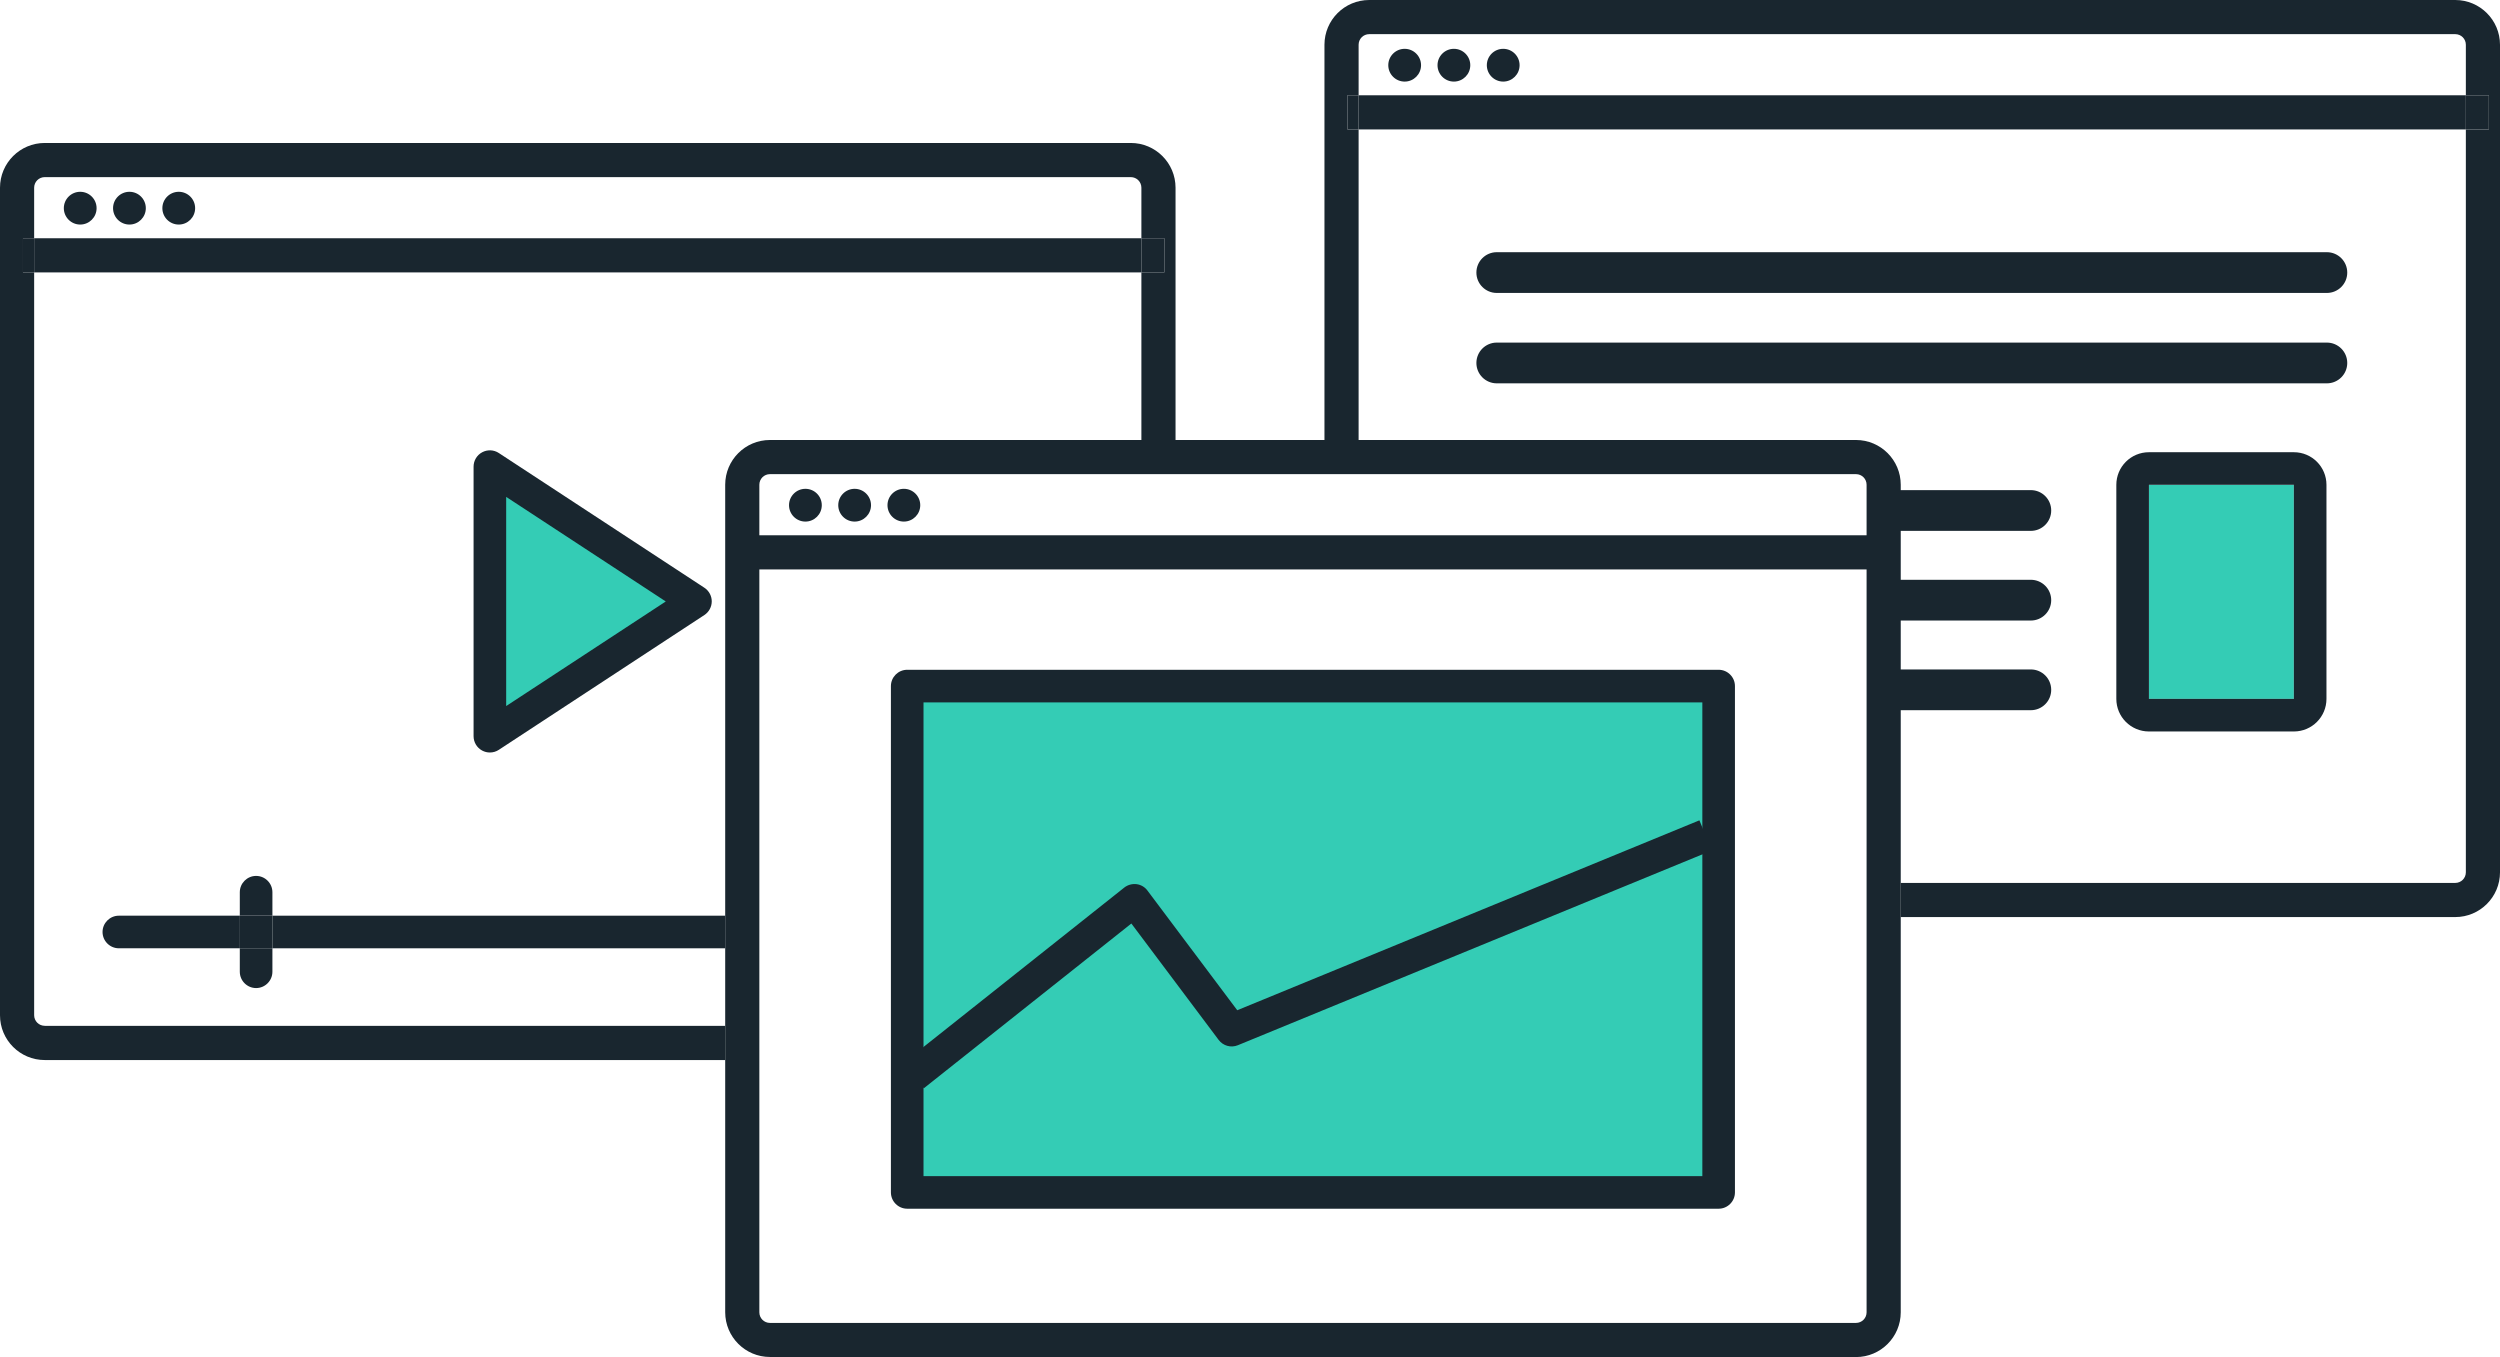
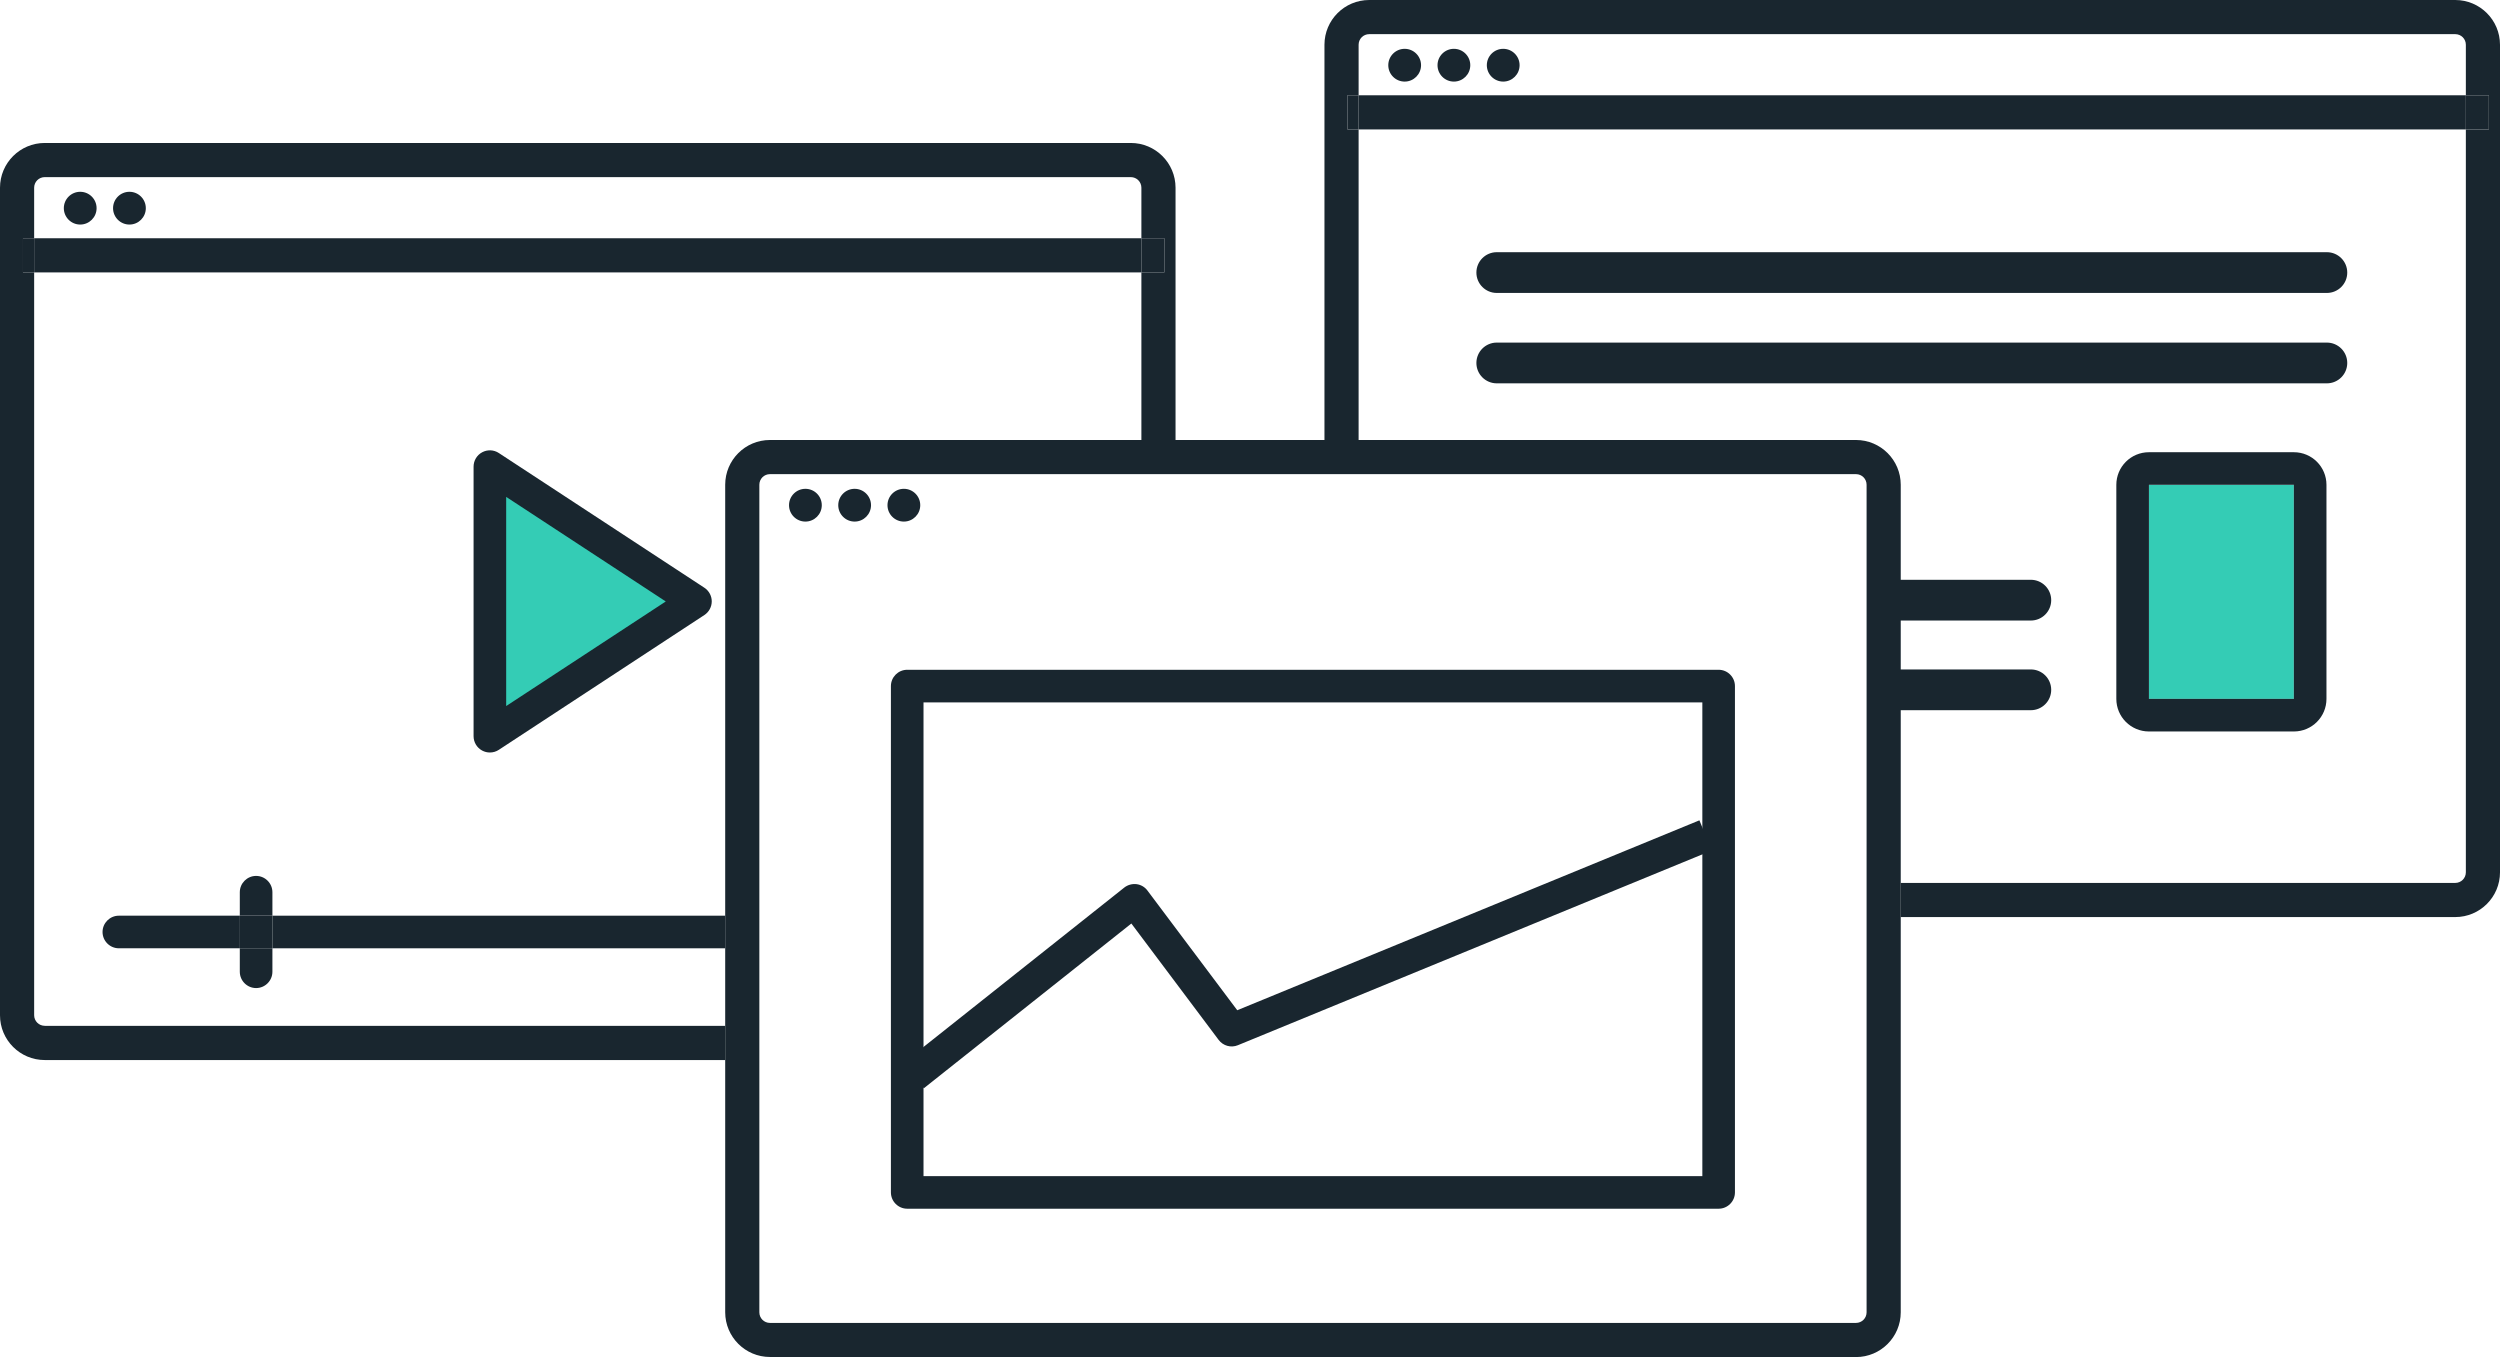
<svg xmlns="http://www.w3.org/2000/svg" id="Layer_2" viewBox="0 0 306.71 166.48">
  <defs>
    <style>.cls-1{fill:none;}.cls-2{fill:#34ccb5;}.cls-3{fill:#19262f;}</style>
  </defs>
  <g id="Layer_1-2">
    <polygon class="cls-2" points="85.32 73.79 60.1 57.26 60.1 90.32 85.32 73.79" />
    <path class="cls-3" d="m60.1,92.32c-.33,0-.65-.08-.95-.24-.65-.35-1.05-1.03-1.05-1.76v-33.07c0-.73.4-1.41,1.05-1.76.65-.35,1.43-.32,2.05.09l25.22,16.53c.56.37.9,1,.9,1.67s-.34,1.3-.9,1.67l-25.22,16.54c-.33.22-.71.33-1.1.33Zm2-31.37v25.67l19.58-12.83-19.58-12.83Z" />
    <path class="cls-1" d="m302.52,5.49c0-.72-.58-1.3-1.3-1.3h-133.24c-.72,0-1.3.58-1.3,1.3v6.2h135.84v-6.2Zm-130.19,4.53c-1.11,0-2.01-.9-2.01-2.01s.9-2.01,2.01-2.01,2.01.9,2.01,2.01-.9,2.01-2.01,2.01Zm6.04,0c-1.11,0-2.01-.9-2.01-2.01s.9-2.01,2.01-2.01,2.01.9,2.01,2.01-.9,2.01-2.01,2.01Zm6.04,0c-1.11,0-2.01-.9-2.01-2.01s.9-2.01,2.01-2.01,2.01.9,2.01,2.01-.9,2.01-2.01,2.01Z" />
    <path class="cls-3" d="m301.22,0h-133.24c-3.03,0-5.49,2.46-5.49,5.49v48.49h4.19V15.88h-1.37v-4.19h1.37v-6.2c0-.72.58-1.3,1.3-1.3h133.24c.72,0,1.3.58,1.3,1.3v6.2h2.82v4.19h-2.82v91.14c0,.72-.58,1.3-1.3,1.3h-68.04v4.19h68.04c3.03,0,5.49-2.46,5.49-5.49V5.49c0-3.03-2.46-5.49-5.49-5.49Z" />
    <rect class="cls-3" x="166.68" y="11.69" width="135.84" height="4.19" />
    <rect class="cls-3" x="165.31" y="11.69" width="1.37" height="4.19" />
    <rect class="cls-3" x="302.52" y="11.69" width="2.82" height="4.19" />
    <circle class="cls-3" cx="172.33" cy="8" r="2.01" />
    <circle class="cls-3" cx="178.37" cy="8" r="2.01" />
    <circle class="cls-3" cx="184.42" cy="8" r="2.01" />
    <rect class="cls-2" x="263.64" y="59.48" width="17.78" height="26.26" />
    <path class="cls-3" d="m281.42,59.48v26.26h-17.78v-26.26h17.78m0-4h-17.78c-2.21,0-4,1.79-4,4v26.26c0,2.21,1.79,4,4,4h17.78c2.21,0,4-1.79,4-4v-26.26c0-2.21-1.79-4-4-4h0Z" />
    <path class="cls-3" d="m227.7,166.48H94.46c-3.03,0-5.49-2.46-5.49-5.49V59.47c0-3.03,2.46-5.49,5.49-5.49h133.24c3.03,0,5.49,2.46,5.49,5.49v101.53c0,3.03-2.46,5.49-5.49,5.49ZM94.46,58.17c-.72,0-1.3.58-1.3,1.3v101.53c0,.72.58,1.3,1.3,1.3h133.24c.72,0,1.3-.58,1.3-1.3V59.47c0-.72-.58-1.3-1.3-1.3H94.46Z" />
-     <rect class="cls-3" x="91.78" y="65.67" width="140.03" height="4.19" />
    <circle class="cls-3" cx="98.81" cy="61.98" r="2.01" />
    <circle class="cls-3" cx="104.85" cy="61.98" r="2.01" />
    <circle class="cls-3" cx="110.89" cy="61.98" r="2.01" />
-     <polygon class="cls-2" points="210.85 146.29 111.3 146.29 111.3 130.36 111.3 84.17 210.85 84.17 210.85 146.29" />
    <path class="cls-3" d="m210.85,148.29h-99.55c-1.1,0-2-.9-2-2v-62.12c0-1.1.9-2,2-2h99.55c1.1,0,2,.9,2,2v62.12c0,1.1-.9,2-2,2Zm-97.55-4h95.55v-58.12h-95.55v58.12Z" />
    <path class="cls-3" d="m113.34,133.52l-2.49-3.13,27.08-21.5c.42-.33.97-.48,1.5-.42.54.07,1.02.35,1.34.78l11.02,14.69,56.7-23.3,1.52,3.7-58.14,23.89c-.84.35-1.81.08-2.36-.65l-10.71-14.28-25.47,20.22Z" />
    <path class="cls-1" d="m140.03,23.03c0-.72-.58-1.3-1.3-1.3H5.49c-.72,0-1.3.58-1.3,1.3v6.2h135.84v-6.2ZM9.84,27.56c-1.11,0-2.01-.9-2.01-2.01s.9-2.01,2.01-2.01,2.01.9,2.01,2.01-.9,2.01-2.01,2.01Zm6.04,0c-1.11,0-2.01-.9-2.01-2.01s.9-2.01,2.01-2.01,2.01.9,2.01,2.01-.9,2.01-2.01,2.01Zm6.04,0c-1.11,0-2.01-.9-2.01-2.01s.9-2.01,2.01-2.01,2.01.9,2.01,2.01-.9,2.01-2.01,2.01Z" />
    <path class="cls-1" d="m4.19,33.42v91.14c0,.72.58,1.3,1.3,1.3h83.48v-9.51h-55.55v2.88c0,1.1-.9,2-2,2s-2-.9-2-2v-2.88h-14.85c-1.1,0-2-.9-2-2s.9-2,2-2h14.85v-2.88c0-1.1.9-2,2-2s2,.9,2,2v2.88h55.55v-52.87c0-3.03,2.46-5.49,5.49-5.49h45.57v-20.56H4.19Z" />
    <path class="cls-3" d="m5.49,125.85c-.72,0-1.3-.58-1.3-1.3V33.42h-1.37v-4.19h1.37v-6.2c0-.72.58-1.3,1.3-1.3h133.24c.72,0,1.3.58,1.3,1.3v6.2h2.82v4.19h-2.82v20.56h4.19v-30.95c0-3.03-2.46-5.49-5.49-5.49H5.49c-3.03,0-5.49,2.46-5.49,5.49v101.53c0,3.03,2.46,5.49,5.49,5.49h83.48v-4.19H5.49Z" />
    <rect class="cls-3" x="4.19" y="29.23" width="135.84" height="4.19" />
    <rect class="cls-3" x="2.82" y="29.23" width="1.37" height="4.19" />
    <rect class="cls-3" x="140.03" y="29.23" width="2.82" height="4.19" />
    <path class="cls-3" d="m9.84,23.53c-1.11,0-2.01.9-2.01,2.01s.9,2.01,2.01,2.01,2.01-.9,2.01-2.01-.9-2.01-2.01-2.01Z" />
    <path class="cls-3" d="m15.88,23.53c-1.11,0-2.01.9-2.01,2.01s.9,2.01,2.01,2.01,2.01-.9,2.01-2.01-.9-2.01-2.01-2.01Z" />
-     <path class="cls-3" d="m21.93,23.53c-1.11,0-2.01.9-2.01,2.01s.9,2.01,2.01,2.01,2.01-.9,2.01-2.01-.9-2.01-2.01-2.01Z" />
    <rect class="cls-3" x="33.42" y="112.34" width="55.55" height="4" />
    <path class="cls-3" d="m14.58,112.34c-1.1,0-2,.9-2,2s.9,2,2,2h14.85v-4h-14.85Z" />
    <path class="cls-3" d="m29.42,119.22c0,1.1.9,2,2,2s2-.9,2-2v-2.88h-4v2.88Z" />
    <path class="cls-3" d="m33.42,109.46c0-1.1-.9-2-2-2s-2,.9-2,2v2.88h4v-2.88Z" />
    <rect class="cls-3" x="29.42" y="112.34" width="4" height="4" />
    <path class="cls-3" d="m285.47,35.94h-101.84c-1.38,0-2.5-1.12-2.5-2.5s1.12-2.5,2.5-2.5h101.84c1.38,0,2.5,1.12,2.5,2.5s-1.12,2.5-2.5,2.5Z" />
    <path class="cls-3" d="m285.47,47.03h-101.84c-1.38,0-2.5-1.12-2.5-2.5s1.12-2.5,2.5-2.5h101.84c1.38,0,2.5,1.12,2.5,2.5s-1.12,2.5-2.5,2.5Z" />
-     <path class="cls-3" d="m249.15,65.13h-17.13c-1.38,0-2.5-1.12-2.5-2.5s1.12-2.5,2.5-2.5h17.13c1.38,0,2.5,1.12,2.5,2.5s-1.12,2.5-2.5,2.5Z" />
    <path class="cls-3" d="m249.15,76.13h-17.13c-1.38,0-2.5-1.12-2.5-2.5s1.12-2.5,2.5-2.5h17.13c1.38,0,2.5,1.12,2.5,2.5s-1.12,2.5-2.5,2.5Z" />
    <path class="cls-3" d="m249.15,87.13h-17.13c-1.38,0-2.5-1.12-2.5-2.5s1.12-2.5,2.5-2.5h17.13c1.38,0,2.5,1.12,2.5,2.5s-1.12,2.5-2.5,2.5Z" />
  </g>
</svg>